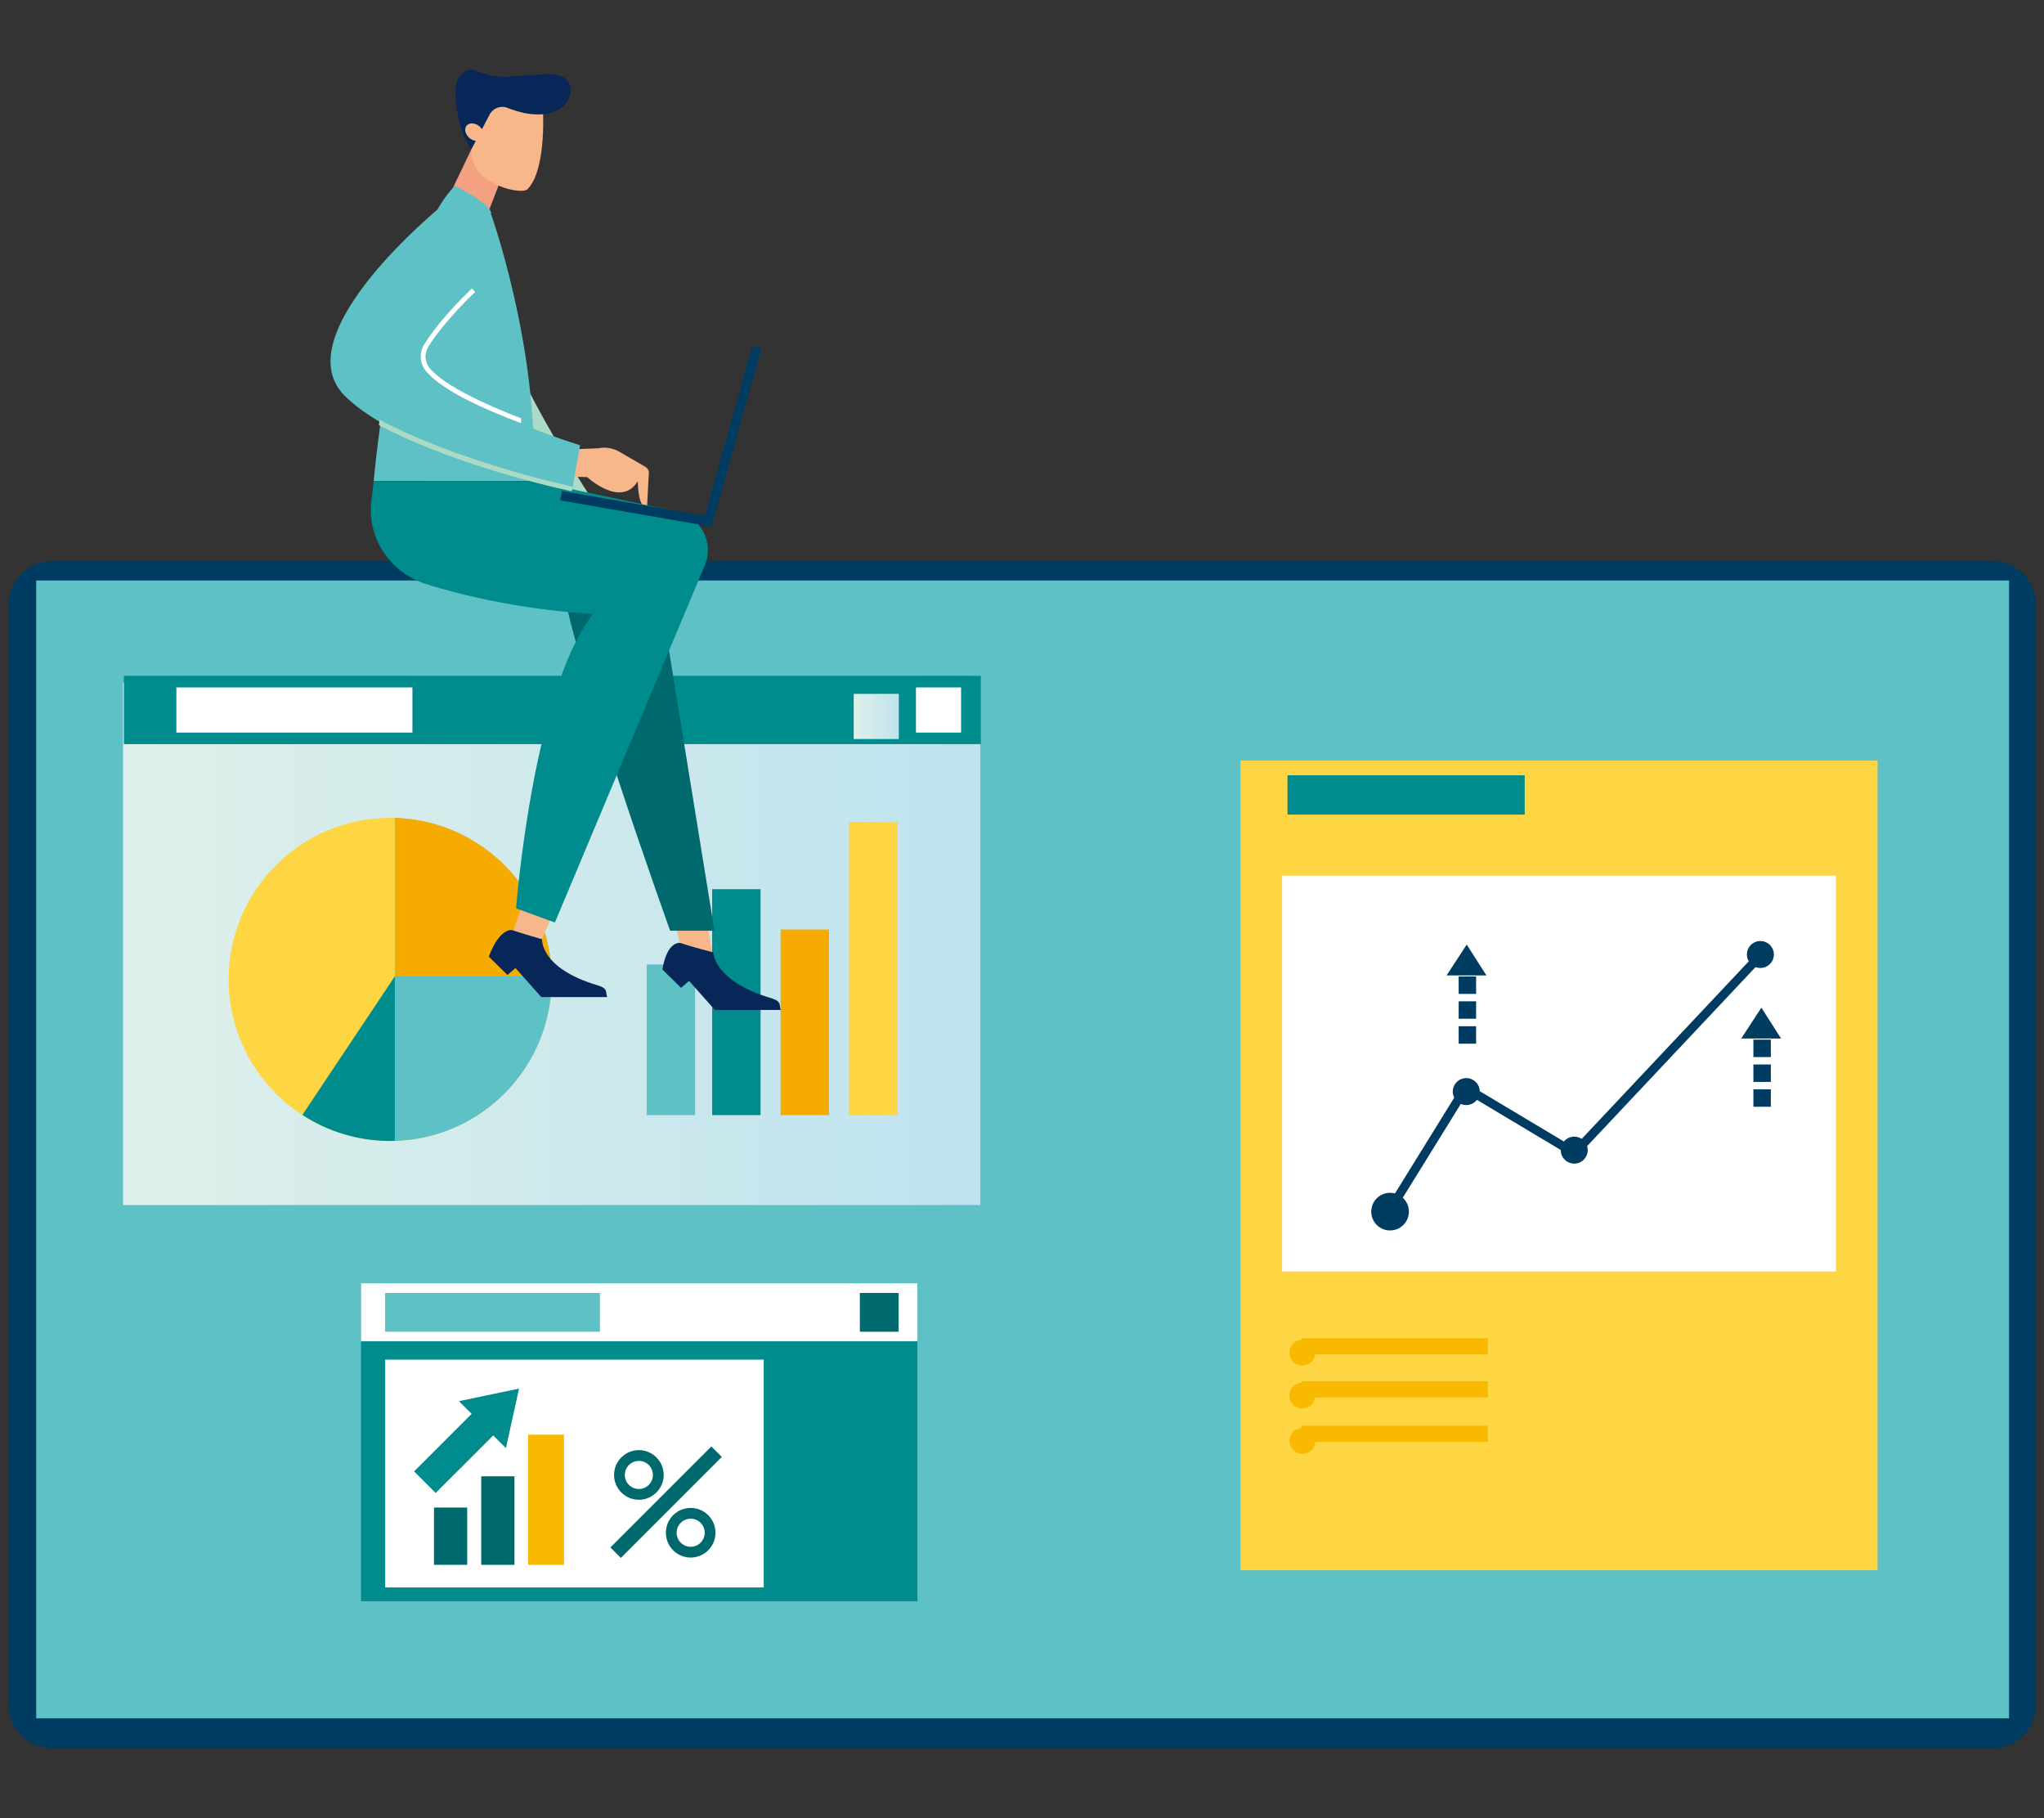
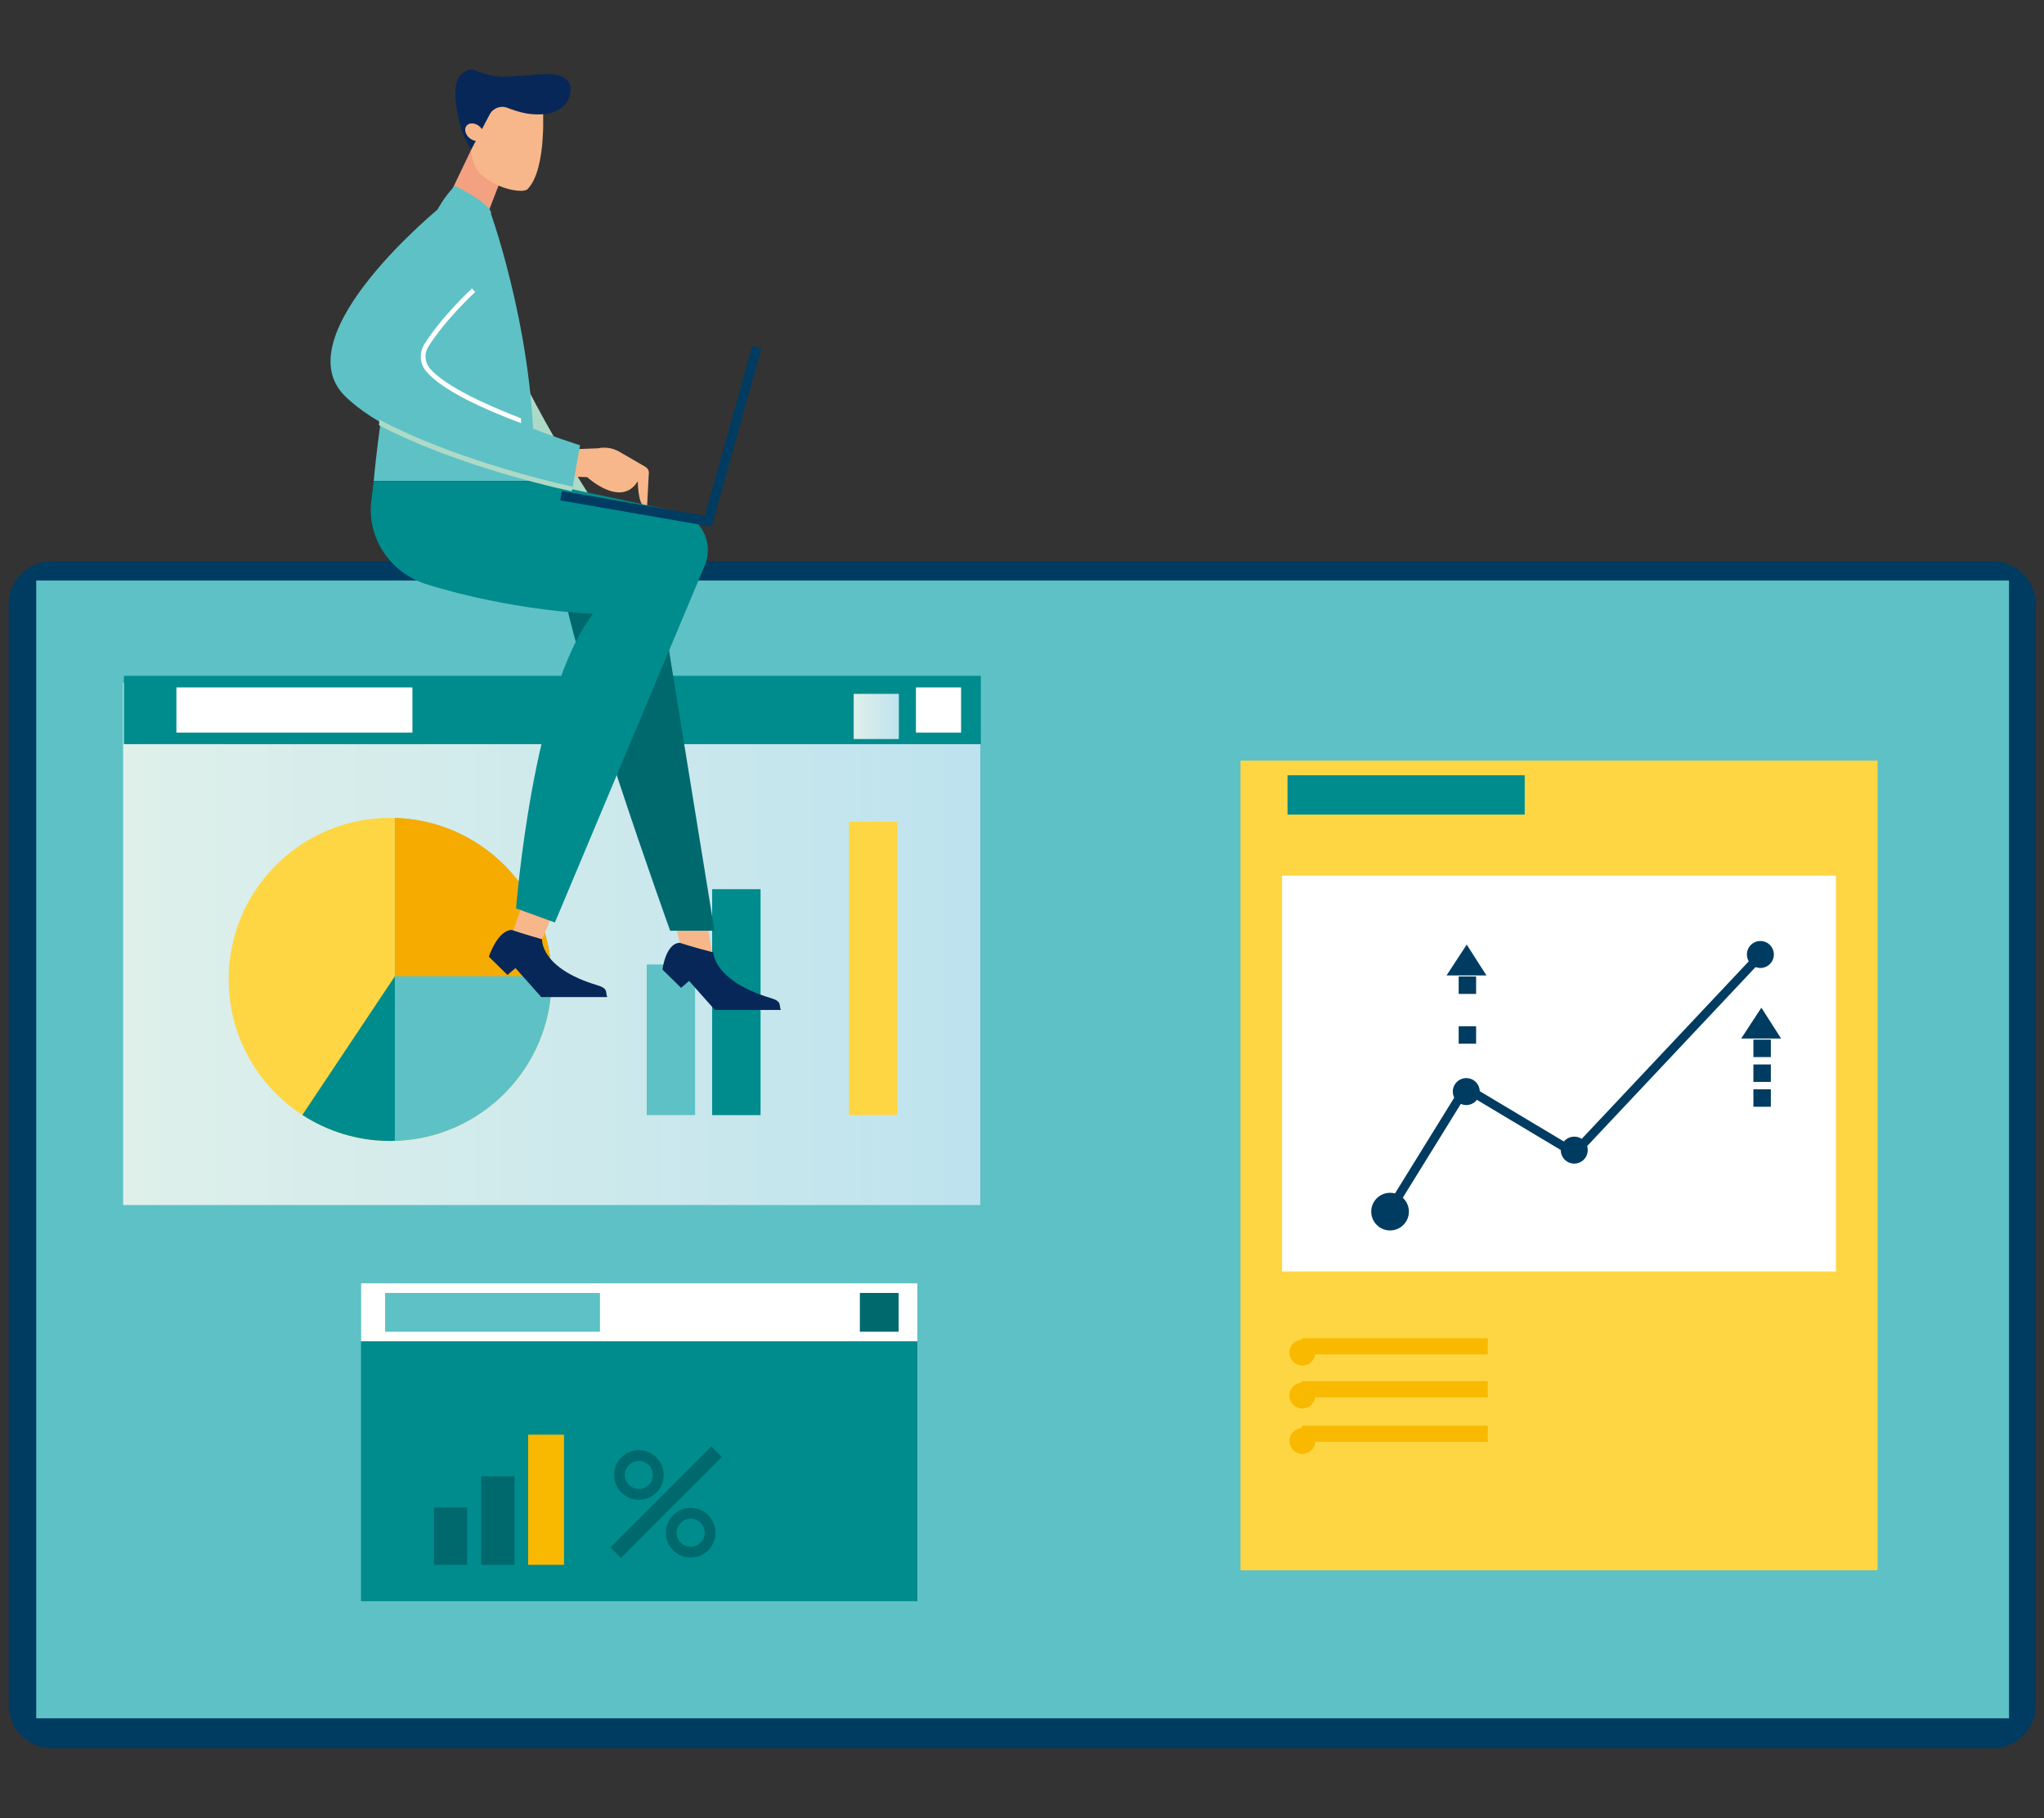
<svg xmlns="http://www.w3.org/2000/svg" width="100%" height="100%" viewBox="0 0 750 667" version="1.1" xml:space="preserve" style="fill-rule:evenodd;clip-rule:evenodd;stroke-linejoin:round;stroke-miterlimit:2;">
  <rect x="0" y="0" width="750" height="667" fill="#333333" stroke="none" />
  <g transform="matrix(3.504,0,0,3.504,-779.254,-835.089)">
    <g transform="matrix(1.333,0,0,1.333,431.065,297.077)">
      <path d="M0,93.229L-152.483,93.229C-154.342,93.229 -155.863,91.708 -155.863,89.849L-155.863,3.379C-155.863,1.521 -154.342,0 -152.483,0L0,0C1.858,0 3.379,1.521 3.379,3.379L3.379,89.849C3.379,91.708 1.858,93.229 0,93.229" style="fill:rgb(0,60,97);fill-rule:nonzero;" />
    </g>
    <g transform="matrix(-1.333,0,0,1.333,658.787,-2277.1)">
      <rect x="169.556" y="1932.63" width="154.978" height="89.361" style="fill:rgb(94,193,197);" />
    </g>
    <g transform="matrix(89.758,0,0,-89.758,235.282,337.103)">
      <rect x="0" y="-0.305" width="1" height="0.609" style="fill:url(#_Linear1);" />
    </g>
    <g transform="matrix(-1.333,0,0,1.333,560.323,-2369.08)">
      <rect x="176.462" y="2009.12" width="67.318" height="5.364" style="fill:rgb(0,139,141);" />
    </g>
    <g transform="matrix(0,-1.333,-1.333,0,263.245,323.944)">
      <path d="M-12.688,-12.688C-19.694,-12.688 -25.376,-7.007 -25.376,0C-25.376,7.008 -19.694,12.688 -12.688,12.688C-5.681,12.688 0,7.008 0,0C0,-7.007 -5.681,-12.688 -12.688,-12.688" style="fill:rgb(254,214,67);fill-rule:nonzero;" />
    </g>
    <g transform="matrix(-0.74,1.109,1.109,0.74,276.146,351.137)">
-       <path d="M-1.457,-12.156L11.639,-12.156C11.609,-9.789 10.922,-7.404 9.511,-5.288C5.624,0.542 -8.218,-1.865 -8.286,-1.912L-1.457,-12.156Z" style="fill:rgb(0,139,141);fill-rule:nonzero;" />
+       <path d="M-1.457,-12.156L11.639,-12.156C11.609,-9.789 10.922,-7.404 9.511,-5.288C5.624,0.542 -8.218,-1.865 -8.286,-1.912Z" style="fill:rgb(0,139,141);fill-rule:nonzero;" />
    </g>
    <g transform="matrix(1.333,0,0,1.333,263.737,357.765)">
      <path d="M0,-25.356L0,0C6.836,-0.196 12.318,-5.794 12.318,-12.678C12.318,-19.561 6.836,-25.161 0,-25.356" style="fill:rgb(94,193,197);fill-rule:nonzero;" />
    </g>
    <g transform="matrix(1.333,0,0,1.333,280.152,323.957)">
      <path d="M0,12.43C-0.13,5.661 -5.559,0.194 -12.312,0L-12.312,12.43L0,12.43Z" style="fill:rgb(246,171,0);fill-rule:nonzero;" />
    </g>
    <g transform="matrix(-1.333,0,0,1.333,641.175,-2369.08)">
      <rect x="238.667" y="2010.03" width="3.547" height="3.547" style="fill:white;" />
    </g>
    <g transform="matrix(4.729,0,0,-4.729,311.785,313.329)">
      <rect x="-0" y="-0.5" width="1" height="1" style="fill:url(#_Linear2);" />
    </g>
    <g transform="matrix(-1.333,0,0,1.333,506.311,-2369.08)">
      <rect x="180.595" y="2010.03" width="18.543" height="3.547" style="fill:white;" />
    </g>
    <g transform="matrix(-1.333,0,0,1.333,585.141,-2300.06)">
      <rect x="217.527" y="1980.01" width="3.802" height="11.829" style="fill:rgb(94,193,197);" />
    </g>
    <g transform="matrix(-1.333,0,0,1.333,598.849,-2307.94)">
      <rect x="222.667" y="1980.01" width="3.803" height="17.744" style="fill:rgb(0,139,141);" />
    </g>
    <g transform="matrix(-1.333,0,0,1.333,613.181,-2303.72)">
-       <rect x="228.042" y="1980.01" width="3.802" height="14.575" style="fill:rgb(246,171,0);" />
-     </g>
+       </g>
    <g transform="matrix(-1.333,0,0,1.333,627.515,-2314.99)">
      <rect x="233.417" y="1980.01" width="3.802" height="23.025" style="fill:rgb(254,214,67);" />
    </g>
    <g transform="matrix(-1.333,0,0,1.333,578.505,-2215.8)">
      <rect x="195.086" y="1941.84" width="43.707" height="24.966" style="fill:rgb(0,139,141);" />
    </g>
    <g transform="matrix(-1.333,0,0,1.333,578.505,-2243.01)">
      <rect x="195.086" y="1962.25" width="43.707" height="4.557" style="fill:white;" />
    </g>
    <g transform="matrix(-1.333,0,0,1.333,628.769,-2243.01)">
      <rect x="234.265" y="1963.01" width="3.047" height="3.047" style="fill:rgb(0,105,110);" />
    </g>
    <g transform="matrix(-1.333,0,0,1.333,547.799,-2243.01)">
      <rect x="196.986" y="1963.01" width="16.877" height="3.047" style="fill:rgb(94,193,197);" />
    </g>
    <g transform="matrix(-1.333,0,0,1.333,564.949,-2209.25)">
-       <rect x="196.987" y="1942.92" width="29.738" height="17.892" style="fill:white;" />
-     </g>
+       </g>
    <g transform="matrix(1.333,0,0,1.333,275.368,388.392)">
      <path d="M0,1.153L1.03,-3.523L-3.69,-2.537L-2.693,-1.54L-7.214,2.98L-5.518,4.676L-0.997,0.156L0,1.153Z" style="fill:rgb(0,139,141);fill-rule:nonzero;" />
    </g>
    <g transform="matrix(-1.333,0,0,1.333,539.015,-2196.15)">
      <rect x="200.826" y="1944.71" width="2.609" height="4.498" style="fill:rgb(0,105,110);" />
    </g>
    <g transform="matrix(-1.333,0,0,1.333,548.908,-2199.42)">
      <rect x="204.536" y="1944.71" width="2.609" height="6.952" style="fill:rgb(0,105,110);" />
    </g>
    <g transform="matrix(-1.333,0,0,1.333,559.003,-2203.78)">
      <rect x="208.217" y="1944.71" width="2.818" height="10.224" style="fill:rgb(249,185,0);" />
    </g>
    <g transform="matrix(0.943,0.943,0.943,-0.943,284.669,394.811)">
      <rect x="3.793" y="-2.053" width="1.162" height="11.209" style="fill:rgb(0,105,110);" />
    </g>
    <g transform="matrix(1.333,0,0,1.333,289.29,394.206)">
      <path d="M0,-2.207C-0.608,-2.207 -1.104,-1.712 -1.104,-1.103C-1.104,-0.495 -0.608,0 0,0C0.608,0 1.104,-0.495 1.104,-1.103C1.104,-1.712 0.608,-2.207 0,-2.207M0,0.846C-1.074,0.846 -1.949,-0.029 -1.949,-1.103C-1.949,-2.178 -1.074,-3.053 0,-3.053C1.074,-3.053 1.949,-2.178 1.949,-1.103C1.949,-0.029 1.074,0.846 0,0.846" style="fill:rgb(0,105,110);fill-rule:nonzero;" />
    </g>
    <g transform="matrix(1.333,0,0,1.333,294.716,400.257)">
      <path d="M0,-2.207C-0.608,-2.207 -1.104,-1.712 -1.104,-1.103C-1.104,-0.495 -0.608,0 0,0C0.608,0 1.103,-0.495 1.103,-1.103C1.103,-1.712 0.608,-2.207 0,-2.207M0,0.846C-1.075,0.846 -1.949,-0.029 -1.949,-1.103C-1.949,-2.178 -1.075,-3.053 0,-3.053C1.074,-3.053 1.948,-2.178 1.948,-1.103C1.948,-0.029 1.074,0.846 0,0.846" style="fill:rgb(0,105,110);fill-rule:nonzero;" />
    </g>
    <g transform="matrix(-1.333,0,0,1.333,771.105,-2273.76)">
      <rect x="264.143" y="1944.27" width="50.043" height="63.589" style="fill:rgb(254,214,67);" />
    </g>
    <g transform="matrix(1.333,0,0,1.333,0,-2292.99)">
      <rect x="267.552" y="1967.73" width="43.508" height="31.086" style="fill:white;" />
    </g>
    <g transform="matrix(0,-1.333,-1.333,0,367.953,363.198)">
      <path d="M-1.479,-1.479C-2.295,-1.479 -2.957,-0.817 -2.957,0C-2.957,0.817 -2.295,1.479 -1.479,1.479C-0.661,1.479 0,0.817 0,0C0,-0.817 -0.661,-1.479 -1.479,-1.479" style="fill:rgb(0,60,97);fill-rule:nonzero;" />
    </g>
    <g transform="matrix(0,-1.333,-1.333,0,375.934,351.19)">
      <path d="M-1.059,-1.059C-1.644,-1.059 -2.117,-0.585 -2.117,0C-2.117,0.585 -1.644,1.059 -1.059,1.059C-0.474,1.059 0,0.585 0,0C0,-0.585 -0.474,-1.059 -1.059,-1.059" style="fill:rgb(0,60,97);fill-rule:nonzero;" />
    </g>
    <g transform="matrix(0,-1.333,-1.333,0,406.732,336.839)">
      <path d="M-1.059,-1.059C-1.644,-1.059 -2.117,-0.583 -2.117,0C-2.117,0.586 -1.644,1.059 -1.059,1.059C-0.474,1.059 0,0.586 0,0C0,-0.583 -0.474,-1.059 -1.059,-1.059" style="fill:rgb(0,60,97);fill-rule:nonzero;" />
    </g>
    <g transform="matrix(0,-1.333,-1.333,0,387.241,357.319)">
      <path d="M-1.059,-1.059C-1.643,-1.059 -2.117,-0.583 -2.117,0C-2.117,0.586 -1.643,1.059 -1.059,1.059C-0.474,1.059 0,0.586 0,0C0,-0.583 -0.474,-1.059 -1.059,-1.059" style="fill:rgb(0,60,97);fill-rule:nonzero;" />
    </g>
    <g transform="matrix(1.333,0,0,1.333,367.806,337.621)">
      <path d="M0,21.368L-0.594,21.001L5.922,10.469L14.536,15.62L29.237,0L29.746,0.478L14.659,16.508L6.153,11.421L0,21.368Z" style="fill:rgb(0,60,97);fill-rule:nonzero;" />
    </g>
    <g transform="matrix(-1.333,0,0,1.333,751.912,-2301.07)">
      <rect x="281.282" y="1985.62" width="1.37" height="1.371" style="fill:rgb(0,60,97);" />
    </g>
    <g transform="matrix(-1.333,0,0,1.333,751.912,-2306.28)">
-       <rect x="281.282" y="1987.57" width="1.37" height="1.37" style="fill:rgb(0,60,97);" />
-     </g>
+       </g>
    <g transform="matrix(-1.333,0,0,1.333,751.912,-2311.48)">
      <rect x="281.282" y="1989.52" width="1.37" height="1.371" style="fill:rgb(0,60,97);" />
    </g>
    <g transform="matrix(1.333,0,0,1.333,373.867,337.213)">
      <path d="M0,2.423L3.134,2.423L1.586,0L0,2.423Z" style="fill:rgb(0,60,97);fill-rule:nonzero;" />
    </g>
    <g transform="matrix(-1.333,0,0,1.333,813.623,-2287.87)">
      <rect x="304.423" y="1980.67" width="1.371" height="1.37" style="fill:rgb(0,60,97);" />
    </g>
    <g transform="matrix(-1.333,0,0,1.333,813.623,-2293.07)">
      <rect x="304.423" y="1982.62" width="1.371" height="1.37" style="fill:rgb(0,60,97);" />
    </g>
    <g transform="matrix(-1.333,0,0,1.333,813.623,-2298.27)">
      <rect x="304.423" y="1984.57" width="1.371" height="1.371" style="fill:rgb(0,60,97);" />
    </g>
    <g transform="matrix(1.333,0,0,1.333,404.721,343.818)">
      <path d="M0,2.423L3.135,2.423L1.587,0L0,2.423Z" style="fill:rgb(0,60,97);fill-rule:nonzero;" />
    </g>
    <g transform="matrix(1.333,0,0,1.333,0,-2351.3)">
      <rect x="267.978" y="2003.59" width="18.633" height="3.09" style="fill:rgb(0,139,141);" />
    </g>
    <g transform="matrix(0.669,-1.153,-1.153,-0.669,359.945,388.506)">
      <path d="M-0.879,-0.506C-1.44,-0.506 -1.895,-0.051 -1.895,0.511C-1.896,1.071 -1.441,1.526 -0.879,1.527C-0.318,1.526 0.138,1.072 0.138,0.51C0.137,-0.051 -0.318,-0.506 -0.879,-0.506" style="fill:rgb(249,185,0);fill-rule:nonzero;" />
    </g>
    <g transform="matrix(0.67,-1.153,-1.153,-0.67,359.946,383.754)">
      <path d="M-0.879,-0.506C-1.439,-0.506 -1.894,-0.051 -1.895,0.51C-1.895,1.071 -1.44,1.526 -0.879,1.527C-0.318,1.527 0.137,1.072 0.138,0.511C0.137,-0.051 -0.317,-0.505 -0.879,-0.506" style="fill:rgb(249,185,0);fill-rule:nonzero;" />
    </g>
    <g transform="matrix(0.669,-1.153,-1.153,-0.669,359.944,379.257)">
      <path d="M-0.878,-0.506C-1.44,-0.507 -1.895,-0.052 -1.895,0.51C-1.895,1.071 -1.44,1.526 -0.878,1.526C-0.317,1.526 0.138,1.071 0.138,0.509C0.138,-0.052 -0.317,-0.507 -0.878,-0.506" style="fill:rgb(249,185,0);fill-rule:nonzero;" />
    </g>
    <g transform="matrix(-1.333,0,0,1.333,736.695,-2235.88)">
      <rect x="268.947" y="1961.22" width="14.627" height="1.268" style="fill:rgb(249,185,0);" />
    </g>
    <g transform="matrix(-1.333,0,0,1.333,736.695,-2226.89)">
      <rect x="268.947" y="1957.85" width="14.627" height="1.268" style="fill:rgb(249,185,0);" />
    </g>
    <g transform="matrix(-1.333,0,0,1.333,736.695,-2217.58)">
      <rect x="268.947" y="1954.36" width="14.627" height="1.268" style="fill:rgb(249,185,0);" />
    </g>
    <g transform="matrix(1.333,0,0,1.333,296.527,338.969)">
      <path d="M0,-2.591L0.354,-0.483C-0.302,-0.028 -1.162,0 -1.846,-0.409L-1.969,-0.483L-2.49,-2.591L0,-2.591Z" style="fill:rgb(247,183,138);fill-rule:nonzero;" />
    </g>
    <g transform="matrix(-1.298,0.304,0.304,1.298,283.712,282.013)">
      <path d="M5.122,-10.08C4.707,-3.634 0.751,7.038 0.751,7.038L5.122,3.927L6.688,-4.766C6.688,-4.766 5.535,-16.526 5.122,-10.08" style="fill:rgb(173,218,198);fill-rule:nonzero;" />
    </g>
    <g transform="matrix(1.333,0,0,1.333,291.986,325.657)">
      <path d="M0,-16.56L3.916,7.582L0.436,7.582C0.436,7.582 -7.382,-14.139 -8.202,-20.525C-8.202,-24.142 -0.301,-20.525 -0.301,-20.525L0,-16.56Z" style="fill:rgb(0,105,110);fill-rule:nonzero;" />
    </g>
    <g transform="matrix(-0.481,1.244,1.244,0.481,271.423,260.69)">
      <path d="M-3.133,1.424L0.47,1.424L-0.414,-1.931L-4.795,-1.591L-3.133,1.424Z" style="fill:rgb(243,161,129);fill-rule:nonzero;" />
    </g>
    <g transform="matrix(1.333,0,0,1.333,276.113,247.627)">
      <path d="M0,7.946C0.436,8.024 0.852,8.044 1.097,7.917C2.728,6.36 2.33,1.162 2.33,1.162L0.508,-0.098L-2.362,0.954L-3.194,4.208C-3.416,5.077 -3.172,6.006 -2.535,6.711C-1.825,7.33 -0.949,7.774 0,7.946" style="fill:rgb(247,183,138);fill-rule:nonzero;" />
    </g>
    <g transform="matrix(1.333,0,0,1.333,273.639,248.915)">
      <path d="M0,1.082C0.255,0.56 0.866,0.313 1.409,0.522C1.805,0.676 2.282,0.836 2.755,0.935C3.881,1.171 5.98,1.15 6.339,-0.564C6.698,-2.276 4.47,-2.13 4.47,-2.13L1.51,-1.926C0.633,-1.865 -0.238,-2.043 -1.043,-2.394C-1.755,-2.703 -2.387,-2.044 -2.539,-1.603C-2.873,-0.635 -2.525,1.019 -2.233,2.078C-2.064,2.691 -1.787,3.268 -1.417,3.785L0,1.082Z" style="fill:rgb(7,39,88);fill-rule:nonzero;" />
    </g>
    <g transform="matrix(-1.045,0.828,0.828,1.045,273.103,252.405)">
      <path d="M0.492,-1.41C0.153,-1.358 -0.12,-0.961 -0.12,-0.526C-0.121,-0.089 0.154,0.222 0.492,0.171C0.829,0.119 1.104,-0.277 1.104,-0.714C1.103,-1.151 0.83,-1.462 0.492,-1.41" style="fill:rgb(247,183,138);fill-rule:nonzero;" />
    </g>
    <g transform="matrix(1.333,0,0,1.333,297.083,343.059)">
      <path d="M0,-3.774C0,-3.774 0.01,-1.533 4.512,-0.188C5.436,0.088 5.135,0.362 5.309,0.749L0.128,0.749L-1.9,-1.531L-2.531,-0.989L-3.994,-2.425C-3.994,-2.425 -3.74,-4.505 -2.626,-4.523C-1.708,-4.211 0,-3.774 0,-3.774" style="fill:rgb(7,39,88);fill-rule:nonzero;" />
    </g>
    <g transform="matrix(1.333,0,0,1.333,280.027,336.445)">
      <path d="M0,-1.355L-0.842,0.585C-1.608,0.804 -2.432,0.554 -2.947,-0.054L-3.04,-0.164L-2.359,-2.159L0,-1.355Z" style="fill:rgb(247,183,138);fill-rule:nonzero;" />
    </g>
    <g transform="matrix(-1.221,-0.536,-0.536,1.221,261.833,283.23)">
      <path d="M-1.428,-19.074C-1.428,-19.074 -1.534,-19.724 2.042,-19.953C4.509,-13.63 -1.428,3.827 -1.428,3.827L-12.919,-1.213C-9.095,-10.985 -1.428,-19.074 -1.428,-19.074" style="fill:rgb(94,193,197);fill-rule:nonzero;" />
    </g>
    <g transform="matrix(1.333,0,0,1.333,290.324,288.84)">
      <path d="M0,-0.626C0.056,-0.863 -0.051,-1.108 -0.261,-1.231L-2.307,-2.417C-2.813,-2.71 -3.409,-2.807 -3.981,-2.688L-6.199,-2.6L-6.49,-2.249L-6.95,-0.289C-6.505,-0.396 -6.244,-0.464 -6.244,-0.464L-4.836,-0.425C-4.836,-0.425 -2.179,2.043 -0.861,-0.104C-0.807,2.181 -0.138,2.005 -0.138,2.005L0,-0.626Z" style="fill:rgb(247,183,138);fill-rule:nonzero;" />
    </g>
    <g transform="matrix(1.333,0,0,1.333,261.526,334.9)">
      <path d="M0,-34.674L-0.189,-33.117C-0.192,-33.096 -0.194,-33.075 -0.197,-33.054C-0.534,-30.082 1.424,-27.327 4.303,-26.521C4.303,-26.521 10.015,-24.629 17.225,-24.235C12.492,-18.158 11.183,-1.107 11.183,-1.107L14.232,0L26.008,-28.048C26.76,-29.839 25.696,-31.874 23.796,-32.278L12.548,-34.674L0,-34.674Z" style="fill:rgb(0,139,141);fill-rule:nonzero;" />
    </g>
    <g transform="matrix(1.333,0,0,1.333,271.986,280.67)">
      <path d="M0,-8.972C0,-8.972 -2.336,-6.832 -3.711,-4.639C-4.094,-4.029 -4.036,-3.241 -3.564,-2.697C-0.951,0.313 8.36,3.204 8.36,3.204L7.758,6.6C7.758,6.6 -5.456,4.002 -10.137,-0.694C-14.939,-5.51 -2.523,-15.572 -2.523,-15.572" style="fill:rgb(94,193,197);fill-rule:nonzero;" />
    </g>
    <g transform="matrix(1.333,0,0,1.333,267.247,276.535)">
      <path d="M0,-1.438C-0.342,-0.892 -0.29,-0.201 0.13,0.283C1.322,1.656 4.503,3.123 7.278,4.185C7.274,4.356 7.281,4.367 7.278,4.57C4.364,3.475 1.15,2.025 -0.151,0.527C-0.68,-0.081 -0.745,-0.951 -0.315,-1.636C1.057,-3.827 3.405,-5.987 3.428,-6.008L3.68,-5.733C3.656,-5.711 1.346,-3.585 0,-1.438" style="fill:white;fill-rule:nonzero;" />
    </g>
    <g transform="matrix(-0.465,1.25,1.25,0.465,279.244,277.864)">
      <path d="M7.564,-10.87C8.36,-5.159 7.605,2.495 7.199,5.178C7.35,5.205 7.475,5.226 7.564,5.228C7.966,2.651 8.762,-4.912 7.983,-10.767C7.846,-10.812 7.698,-10.843 7.564,-10.87" style="fill:rgb(173,218,198);fill-rule:nonzero;" />
    </g>
    <g transform="matrix(1.333,0,0,1.333,296.906,274.554)">
      <path d="M0,14.185L3.911,0.202L3.193,0L-0.536,13.335L-11.766,11.384L-11.893,12.119L0,14.185Z" style="fill:rgb(0,60,97);fill-rule:nonzero;" />
    </g>
    <g transform="matrix(1.333,0,0,1.333,279.154,341.739)">
      <path d="M0,-3.815C0,-3.815 -0.177,-1.554 4.325,-0.209C5.248,0.067 4.948,0.34 5.121,0.729L-0.06,0.729L-2.088,-1.552L-2.719,-1.01L-4.181,-2.447C-4.181,-2.447 -3.498,-4.527 -2.385,-4.544C-1.466,-4.231 0,-3.815 0,-3.815" style="fill:rgb(7,39,88);fill-rule:nonzero;" />
    </g>
  </g>
  <defs>
    <linearGradient id="_Linear1" x1="0" y1="0" x2="1" y2="0" gradientUnits="userSpaceOnUse" gradientTransform="matrix(1,0,0,-1,0,-1.42308e-06)">
      <stop offset="0" style="stop-color:rgb(223,240,234);stop-opacity:1" />
      <stop offset="1" style="stop-color:rgb(190,227,238);stop-opacity:1" />
    </linearGradient>
    <linearGradient id="_Linear2" x1="0" y1="0" x2="1" y2="0" gradientUnits="userSpaceOnUse" gradientTransform="matrix(1,0,0,-1,0,0)">
      <stop offset="0" style="stop-color:rgb(223,240,234);stop-opacity:1" />
      <stop offset="1" style="stop-color:rgb(190,227,238);stop-opacity:1" />
    </linearGradient>
  </defs>
</svg>